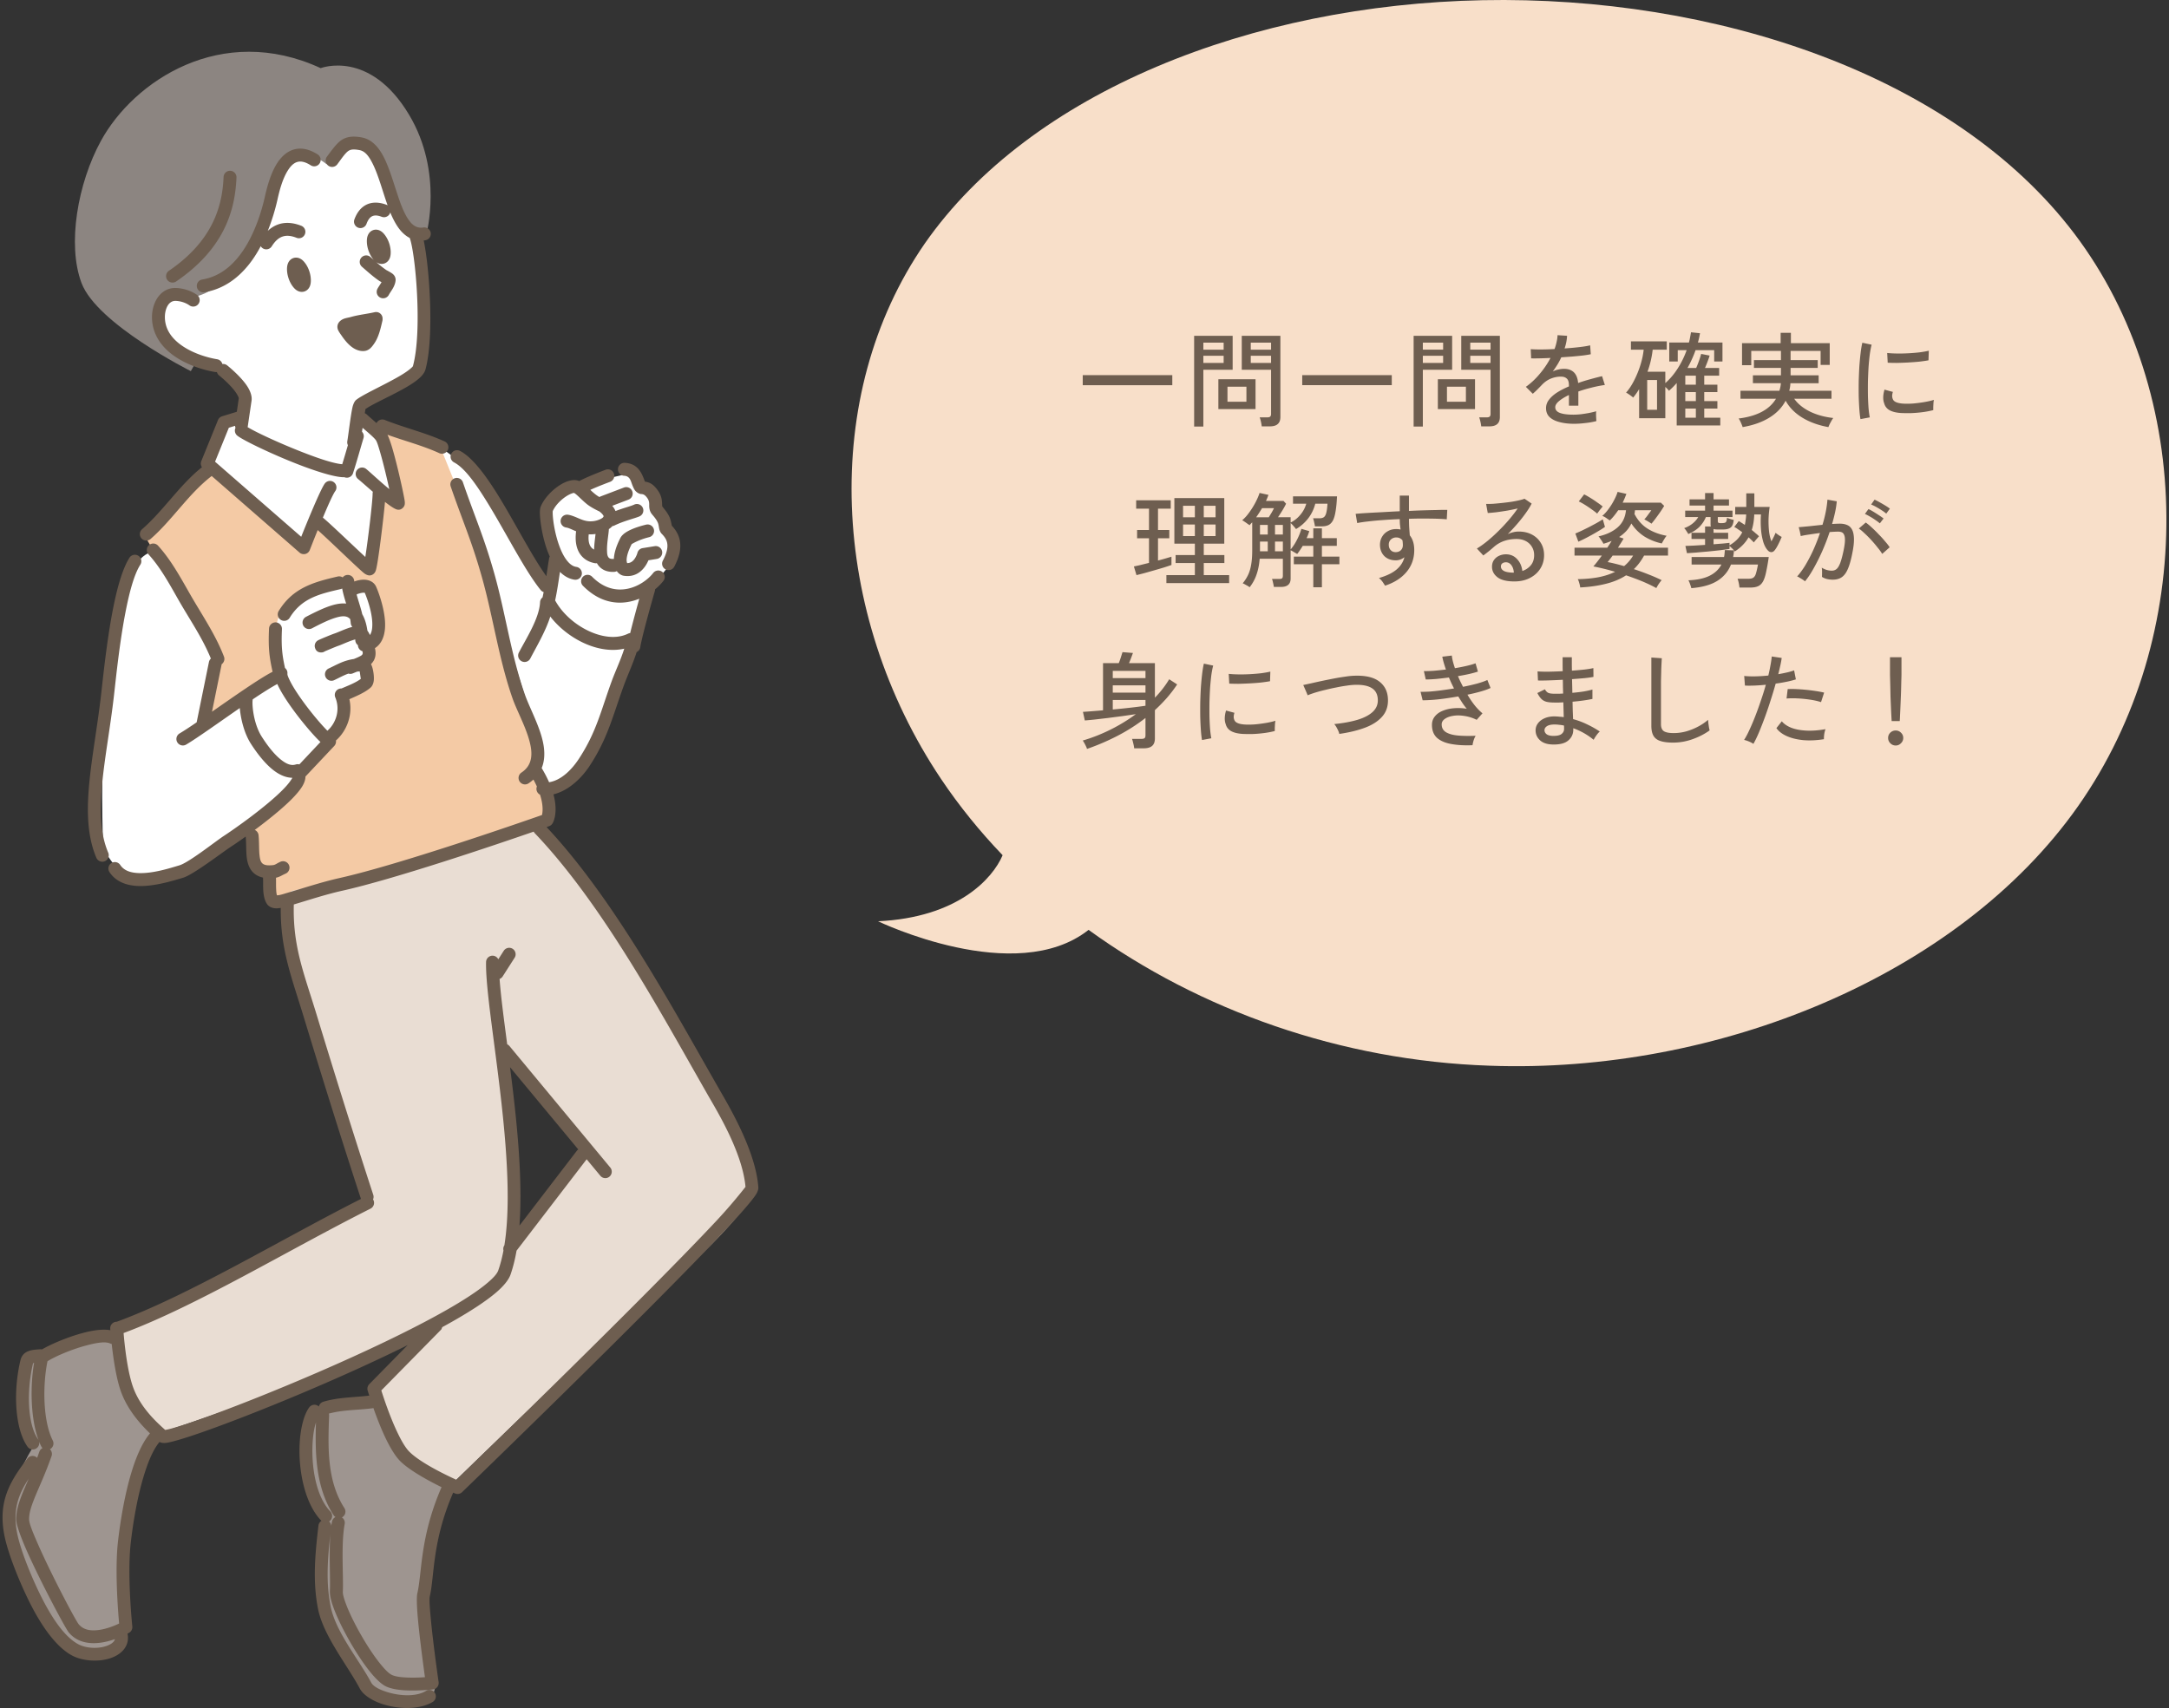
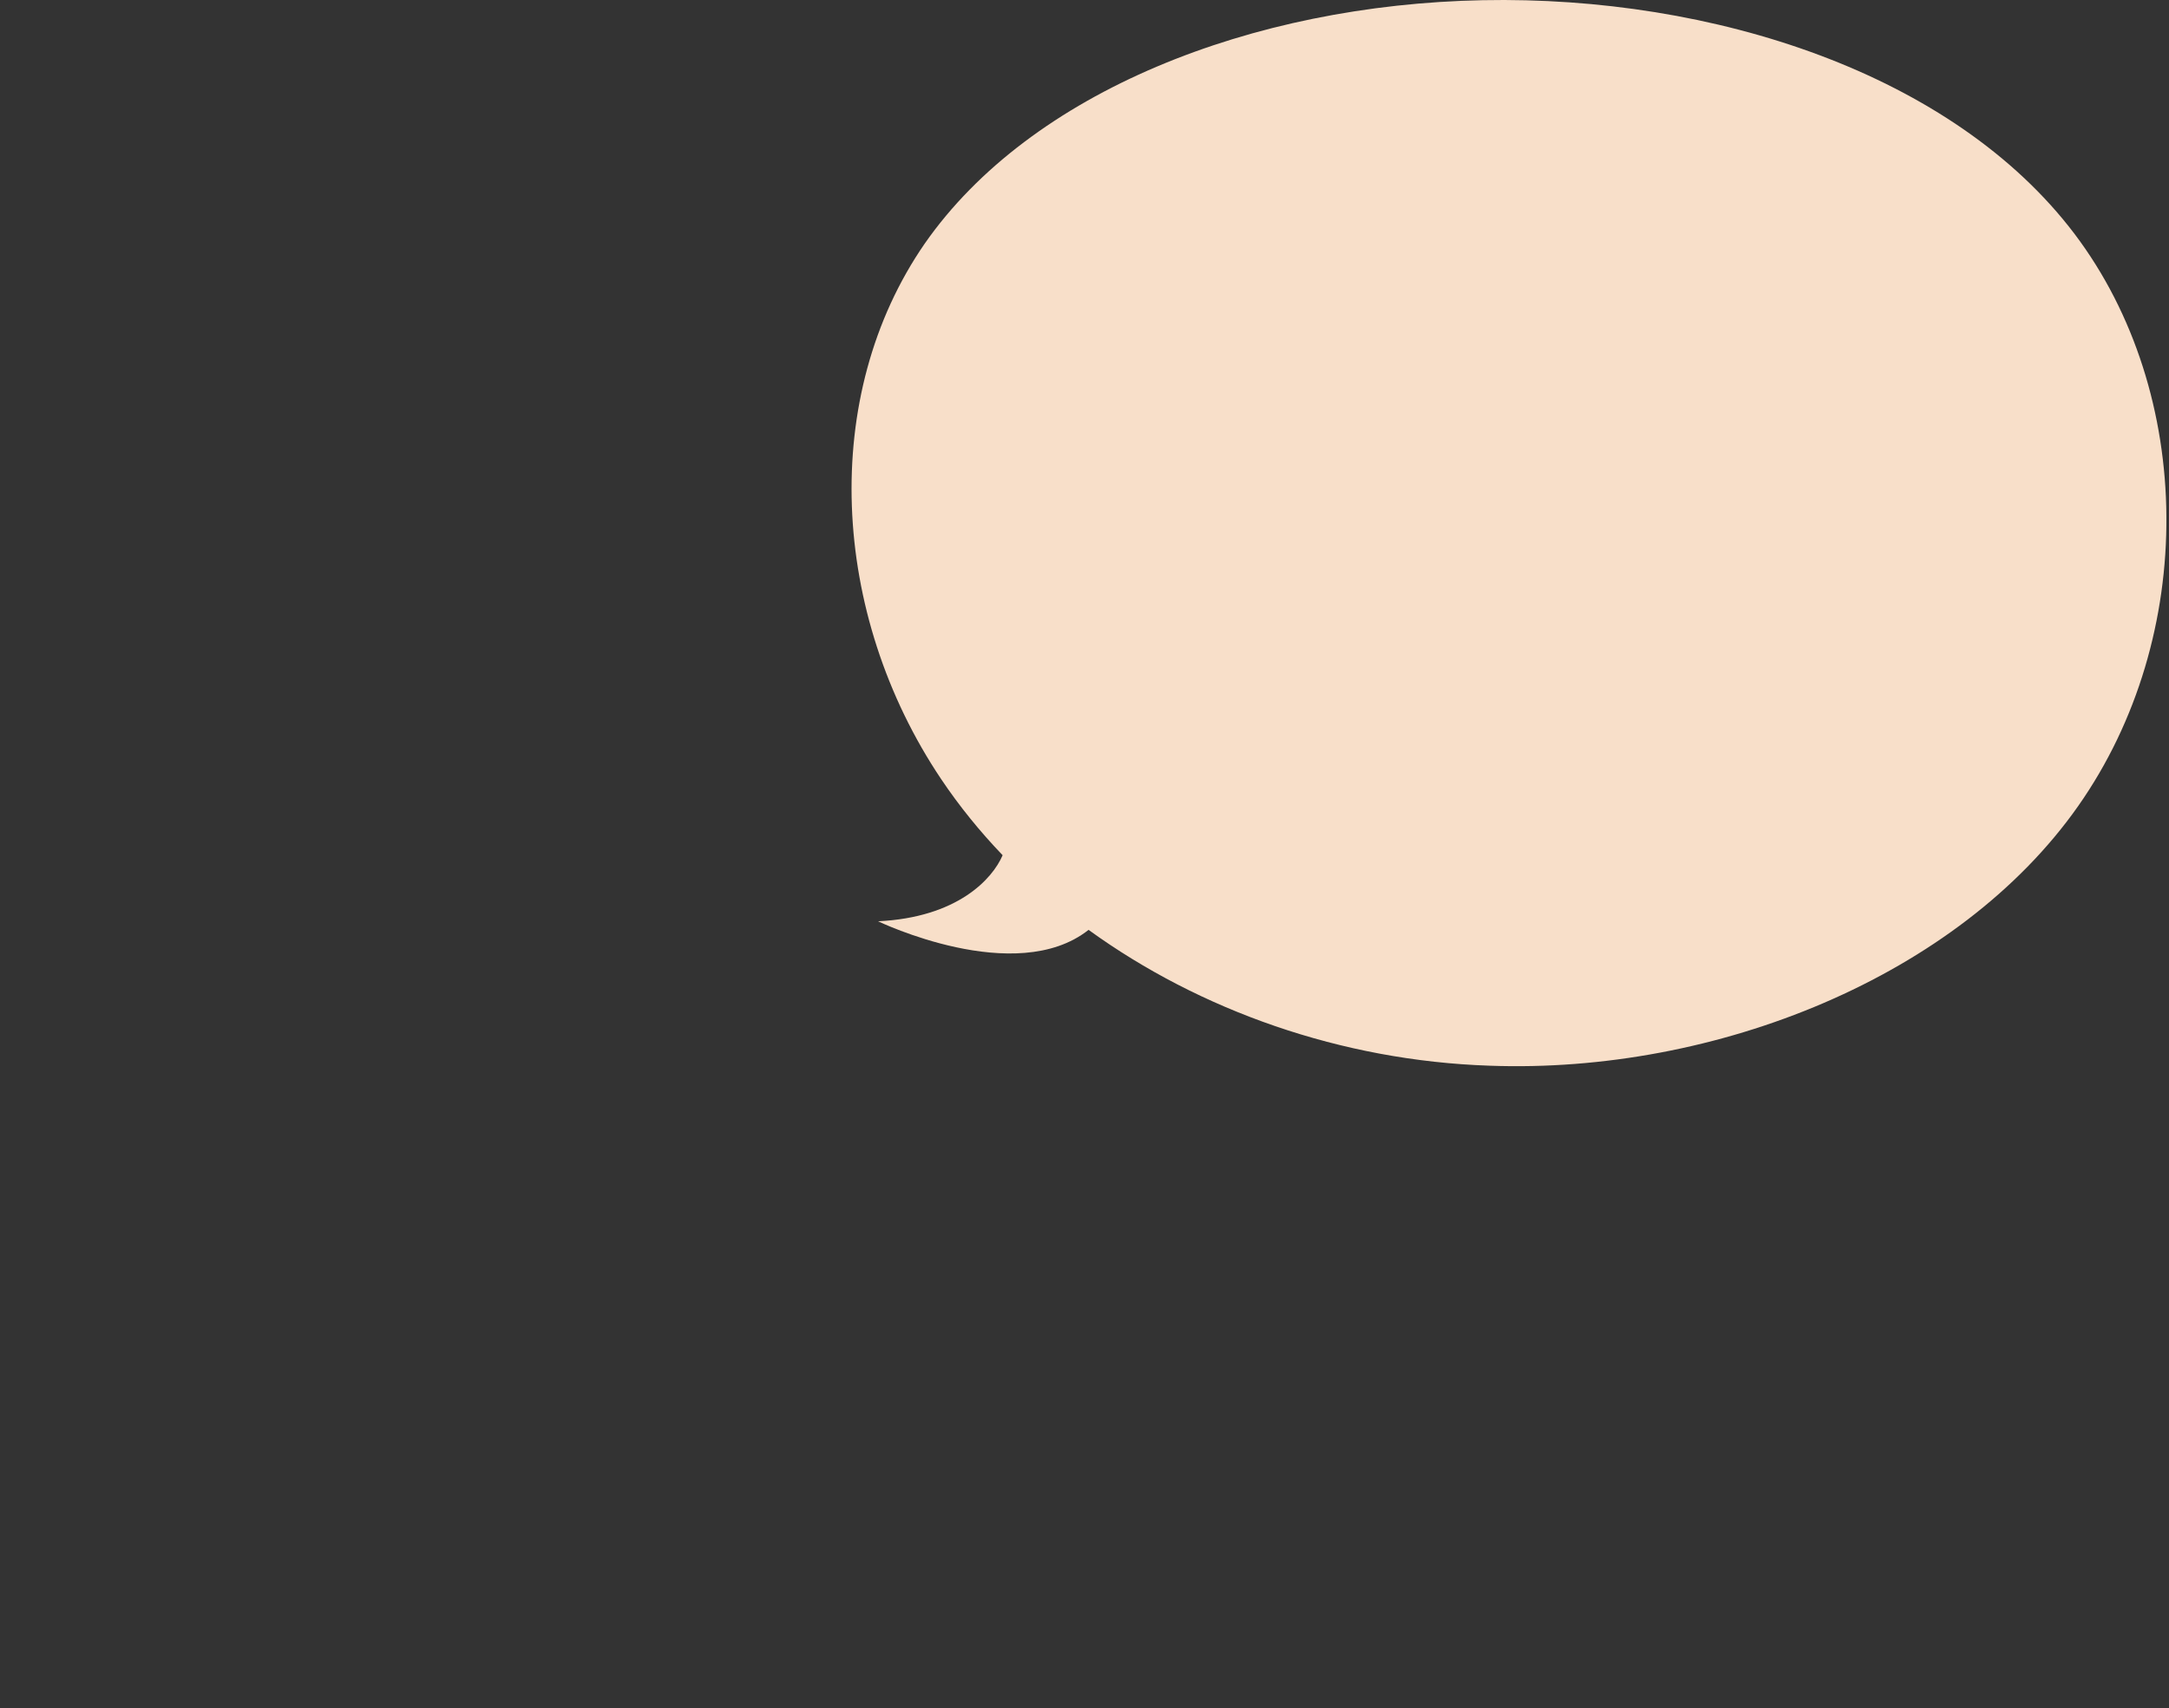
<svg xmlns="http://www.w3.org/2000/svg" width="419" height="330" fill="none">
  <rect width="100%" height="100%" fill="#333333" stroke="none" />
  <path fill="#F8DFC9" d="M286.416.036c44.593-.876 90.862 14.173 114.332 45.149 23.302 30.829 23.805 77.73.671 110.604-23.135 32.875-69.908 51.724-113.662 50.116-28.636-.956-55.978-10.675-77.47-26.246-14.103 11.144-40.608-1.631-40.666-1.659 15.324-.73 22.105-8.172 24.063-12.763-4.418-4.609-8.402-9.525-11.878-14.708-21.458-31.998-23.469-74.077-3.184-103.445C199.074 17.716 241.823.913 286.416.036Z" />
-   <path fill="#6E5E50" d="M209.16 74.42v-1.94h17.3v1.94h-17.3Zm34.58 7.96a8.5 8.5 0 0 0-.16-.92c-.08-.36-.16-.633-.24-.82h1.44c.28 0 .473-.047.58-.14.12-.107.18-.28.18-.52v-8.54h-5.66v-6.56h7.46v15.68c0 .613-.167 1.067-.5 1.36-.32.307-.847.46-1.58.46h-1.52Zm-13.06.04V64.88h7.44v6.56h-5.66v10.98h-1.78Zm4.68-3.38v-5.76h7.18v5.76h-7.18Zm1.76-1.42h3.66v-2.9h-3.66v2.9Zm-4.66-7.5h3.92v-1.38h-3.92v1.38Zm9.16 0h3.92v-1.38h-3.92v1.38Zm-9.16-2.56h3.92V66.2h-3.92v1.36Zm9.16 0h3.92V66.2h-3.92v1.36Zm9.94 6.86v-1.94h17.3v1.94h-17.3Zm34.58 7.96a8.5 8.5 0 0 0-.16-.92c-.08-.36-.16-.633-.24-.82h1.44c.28 0 .473-.047.58-.14.12-.107.18-.28.18-.52v-8.54h-5.66v-6.56h7.46v15.68c0 .613-.167 1.067-.5 1.36-.32.307-.847.46-1.58.46h-1.52Zm-13.06.04V64.88h7.44v6.56h-5.66v10.98h-1.78Zm4.68-3.38v-5.76h7.18v5.76h-7.18Zm1.76-1.42h3.66v-2.9h-3.66v2.9Zm-4.66-7.5h3.92v-1.38h-3.92v1.38Zm9.16 0h3.92v-1.38h-3.92v1.38Zm-9.16-2.56h3.92V66.2h-3.92v1.36Zm9.16 0h3.92V66.2h-3.92v1.36Zm20.04 14.32c-1.027 0-1.947-.107-2.76-.32-.813-.2-1.46-.52-1.94-.96-.467-.44-.7-1.02-.7-1.74 0-.6.193-1.147.58-1.64.387-.507.913-.973 1.58-1.4.68-.427 1.433-.813 2.26-1.16v-.22c0-.6-.127-1.02-.38-1.26-.24-.24-.553-.373-.94-.4-.68-.04-1.36.067-2.04.32-.68.253-1.3.673-1.86 1.26-.24.253-.527.547-.86.88a15.28 15.28 0 0 1-.9.84l-1.34-1.34c.947-.667 1.833-1.493 2.66-2.48.84-.987 1.54-2.02 2.1-3.1-.813.04-1.56.067-2.24.08-.667.013-1.167.013-1.5 0l-.08-1.78c.427.04 1.053.06 1.88.06.84 0 1.747-.027 2.72-.08.173-.467.307-.927.4-1.38.107-.453.167-.887.18-1.3l1.84.12c-.04.813-.2 1.627-.48 2.44a53.669 53.669 0 0 0 2.88-.26c.907-.107 1.593-.22 2.06-.34l.12 1.72c-.373.08-.867.16-1.48.24-.6.067-1.267.133-2 .2-.72.053-1.46.107-2.22.16-.2.453-.447.92-.74 1.4-.293.467-.593.913-.9 1.34.32-.173.673-.3 1.06-.38.4-.093.773-.14 1.12-.14.787 0 1.413.22 1.88.66.467.44.747 1.133.84 2.08.787-.28 1.58-.527 2.38-.74a57.02 57.02 0 0 1 2.24-.58l.54 1.7c-.92.133-1.813.313-2.68.54-.867.213-1.68.453-2.44.72v2.74h-1.82v-2.06c-.787.373-1.427.767-1.92 1.18-.48.4-.72.793-.72 1.18 0 .507.3.873.9 1.1.613.227 1.48.34 2.6.34.427 0 .9-.027 1.42-.08a31.59 31.59 0 0 0 1.56-.24 19.52 19.52 0 0 0 1.44-.34c-.027.12-.04.3-.04.54a17.3 17.3 0 0 0 .06 1.28v.08c-.667.173-1.387.3-2.16.38-.773.093-1.493.14-2.16.14Zm19.84.32V74c-.48.56-.98 1.06-1.5 1.5-.147-.213-.38-.46-.7-.74v6.04h-5.06v-5.62c-.173.293-.36.58-.56.86-.187.267-.387.527-.6.78-.08-.093-.207-.2-.38-.32a7.68 7.68 0 0 0-.54-.38 2.825 2.825 0 0 0-.44-.26c.587-.667 1.113-1.467 1.58-2.4.48-.947.88-1.933 1.2-2.96.32-1.04.527-2.02.62-2.94h-2.46v-1.6h6.92v1.6h-2.72a18.46 18.46 0 0 1-1 4.26h3.44v2.2c.907-.8 1.707-1.747 2.4-2.84a17.2 17.2 0 0 0 1.72-3.52h-1.72v2.18h-1.64v-3.66h3.8c.093-.333.167-.66.22-.98.067-.333.127-.667.18-1l1.74.18c-.053.307-.113.613-.18.92-.067.293-.14.587-.22.88h4.74v3.66h-1.6v-2.18h-3.6a18.9 18.9 0 0 1-.72 1.78 17.429 17.429 0 0 1-.84 1.66h1.68c.187-.427.373-.9.56-1.42.187-.533.32-.967.4-1.3l1.64.32c-.08.293-.213.68-.4 1.16-.173.467-.34.88-.5 1.24h2.74v1.48h-2.88v1.74h2.54v1.44h-2.54v1.74h2.54v1.44h-2.54v1.76h3.1v1.5h-8.42Zm-5.7-3.02h1.9v-5.76h-1.9v5.76Zm7.36 1.52h2.04v-1.76h-2.04v1.76Zm0-3.2h2.04v-1.74h-2.04v1.74Zm0-3.18h2.04v-1.74h-2.04v1.74Zm11.08 8.2a9.582 9.582 0 0 0-.5-1.2 2.4 2.4 0 0 0-.28-.46c3.547-.44 5.953-1.713 7.22-3.82h-6.86V75.5h7.52c.067-.227.127-.46.18-.7.053-.253.087-.507.1-.76h-5.4v-1.52h5.42v-1.44h-5.22v-1.5h5.22V67.8h-5.74v2.76h-1.78V66.3h7.46v-2h1.98v2h7.5v4.2h-1.76v-2.7h-5.8v1.78h5.24v1.5h-5.24v1.44h5.42v1.52h-5.46c-.013.48-.087.967-.22 1.46h8.16v1.54h-7.2c.68.973 1.68 1.793 3 2.46 1.333.653 2.847 1.073 4.54 1.26-.08.107-.187.273-.32.5-.133.24-.26.473-.38.7-.107.24-.187.427-.24.56-1.933-.347-3.62-.96-5.06-1.84-1.427-.88-2.493-1.967-3.2-3.26-.68 1.307-1.72 2.393-3.12 3.26-1.387.867-3.113 1.48-5.18 1.84Zm22.76-1.54c-.093-.52-.167-1.16-.22-1.92a65.557 65.557 0 0 1-.12-2.52 103.39 103.39 0 0 1 0-2.84c.027-.973.067-1.927.12-2.86.067-.933.147-1.793.24-2.58.093-.8.207-1.48.34-2.04l1.8.38c-.133.48-.253 1.1-.36 1.86a50.012 50.012 0 0 0-.24 2.48 89.43 89.43 0 0 0-.12 2.78 97.646 97.646 0 0 0 0 2.76c.027.88.067 1.68.12 2.4.067.72.147 1.307.24 1.76l-1.8.34Zm7.86-1.18c-.907-.053-1.64-.227-2.2-.52-.56-.307-.92-.76-1.08-1.36-.267-.693-.247-1.573.06-2.64l1.62.44c-.093.293-.14.567-.14.82.013.24.067.453.16.64.213.453.853.72 1.92.8.6.04 1.267.033 2-.02.733-.067 1.453-.16 2.16-.28.707-.12 1.313-.26 1.82-.42a6.745 6.745 0 0 0-.08.6l-.04.78v.6c-.667.173-1.373.307-2.12.4-.733.093-1.453.153-2.16.18-.693.013-1.333.007-1.92-.02Zm-2.6-9.72-.1-1.88c.493.053 1.093.087 1.8.1.707.013 1.447 0 2.22-.04.773-.04 1.513-.1 2.22-.18.707-.093 1.307-.2 1.8-.32l-.06 1.86c-.52.093-1.127.18-1.82.26-.693.067-1.413.12-2.16.16-.747.04-1.46.067-2.14.08-.68 0-1.267-.013-1.76-.04Zm-139.34 42.58v-1.54h5.5v-2.34h-3.72v-1.54h3.72v-2.2h-3.96v-8.8h9.64v8.8h-3.96v2.2h3.98v1.54h-3.98v2.34h4.9v1.54h-12.12Zm-5.78-1.54-.5-1.68c.36-.067.793-.16 1.3-.28.52-.133 1.06-.267 1.62-.4V104h-2.3v-1.6h2.3v-4.12h-2.48v-1.62h6.68v1.62h-2.46v4.12h2.18v1.6h-2.18v4.3c.52-.133 1.007-.267 1.46-.4.453-.133.833-.247 1.14-.34v1.6c-.373.133-.853.293-1.44.48-.573.173-1.187.353-1.84.54-.653.187-1.287.367-1.9.54-.613.16-1.14.293-1.58.4Zm9-7.54h2.28v-2.24h-2.28v2.24Zm4 0h2.28v-2.24h-2.28v2.24Zm-4-3.64h2.28v-2.22h-2.28v2.22Zm4 0h2.28v-2.22h-2.28v2.22Zm8.86 13.52a3.532 3.532 0 0 0-.38-.26 23.374 23.374 0 0 1-.54-.3 3.642 3.642 0 0 0-.42-.2 7.755 7.755 0 0 0 1.06-1.66c.267-.573.46-1.233.58-1.98.133-.76.2-1.66.2-2.7v-5.44l-.28.28-.24.28a3.94 3.94 0 0 0-.42-.3 7.78 7.78 0 0 0-.54-.38 2.837 2.837 0 0 0-.46-.28c.493-.413.96-.933 1.4-1.56a15.62 15.62 0 0 0 1.2-1.94c.347-.68.6-1.273.76-1.78l1.72.38c-.067.173-.14.36-.22.56-.08.2-.167.4-.26.6h3.38l.5.54c-.173.373-.407.8-.7 1.28s-.58.927-.86 1.34h2.44v1.02a5.64 5.64 0 0 0 1.86-1.48 5.67 5.67 0 0 0 1.16-2.16h-2.56V95.9h8.5c-.053 1.173-.147 2.14-.28 2.9-.12.76-.293 1.353-.52 1.78-.227.413-.52.707-.88.88-.347.16-.773.24-1.28.24h-1.3a7.086 7.086 0 0 0-.16-.8 4.954 4.954 0 0 0-.2-.76h1.22c.333 0 .6-.06.8-.18.213-.12.38-.38.5-.78.12-.413.207-1.033.26-1.86h-2.36a7.76 7.76 0 0 1-1.34 2.8 8.206 8.206 0 0 1-2.38 2.1 6.853 6.853 0 0 0-.48-.58 4.762 4.762 0 0 0-.56-.58v5.1c.467-.547.88-1.18 1.24-1.9a11.77 11.77 0 0 0 .84-2.08l1.52.44a8.72 8.72 0 0 1-.52 1.36h1.3v-1.9h1.66v1.9h2.88v1.48h-2.88v2.08h3.38v1.48h-3.38v4.44h-1.66v-4.44h-3.76v-1.48h3.76v-2.08h-2.04c-.173.293-.353.573-.54.84a8.022 8.022 0 0 1-.54.74c-.12-.08-.32-.2-.6-.36-.28-.173-.5-.293-.66-.36v5.46c0 1.08-.62 1.62-1.86 1.62h-1.38a7.912 7.912 0 0 0-.16-.82 4.25 4.25 0 0 0-.2-.72h1.4c.253 0 .433-.04.54-.12.107-.093.16-.26.16-.5v-3.28h-4.48c-.093 1.16-.3 2.187-.62 3.08a8.065 8.065 0 0 1-1.32 2.42Zm1.26-13.52h2.44c.173-.28.36-.587.56-.92.2-.347.347-.627.44-.84h-2.3c-.173.293-.36.593-.56.9-.187.293-.38.58-.58.86Zm3.64 6.58h1.52v-1.88h-1.52v1.88Zm0-3.24h1.52v-1.86h-1.52v1.86Zm-2.9 3.24h1.5v-1.88h-1.5v1.88Zm0-3.24h1.5v-1.86h-1.5v1.86Zm24.16 9.88c-.12-.2-.28-.447-.48-.74a3.67 3.67 0 0 0-.7-.74c1.48-.427 2.613-.973 3.4-1.64.787-.667 1.293-1.46 1.52-2.38-.507.4-1.06.6-1.66.6-.907 0-1.64-.267-2.2-.8-.547-.547-.833-1.247-.86-2.1-.013-.6.113-1.133.38-1.6.267-.48.64-.853 1.12-1.12.48-.28 1.027-.42 1.64-.42.147 0 .287.007.42.02.147.013.287.04.42.08-.04-.307-.08-.627-.12-.96-.027-.347-.04-.7-.04-1.06-1.093.04-2.16.1-3.2.18a49.744 49.744 0 0 0-2.84.26c-.867.093-1.593.2-2.18.32l-.3-1.78a56.84 56.84 0 0 1 2.12-.16c.893-.053 1.893-.107 3-.16 1.107-.067 2.24-.127 3.4-.18v-3.02h1.78v2.96c1.013-.053 1.987-.093 2.92-.12.947-.027 1.807-.047 2.58-.06a32.09 32.09 0 0 1 1.9-.02l-.1 1.82c-.813-.08-1.873-.127-3.18-.14a72.09 72.09 0 0 0-4.12.04c0 .52.013 1.06.04 1.62.04.547.08 1.073.12 1.58.573.72.86 1.667.86 2.84 0 1.64-.5 3.053-1.5 4.24-.987 1.173-2.367 2.053-4.14 2.64Zm2.1-6.48c.4-.013.72-.14.96-.38.253-.253.38-.573.38-.96 0-.147-.007-.3-.02-.46a6.843 6.843 0 0 0-.06-.5c-.32-.36-.713-.54-1.18-.54-.413 0-.767.133-1.06.4-.28.267-.413.613-.4 1.04 0 .413.127.753.38 1.02s.587.393 1 .38Zm22.88 5.66c-1.48 0-2.573-.273-3.28-.82-.693-.547-1.04-1.22-1.04-2.02 0-.507.127-.94.38-1.3.253-.36.587-.633 1-.82.413-.187.847-.28 1.3-.28.88 0 1.6.307 2.16.92.573.6.913 1.367 1.02 2.3a3.62 3.62 0 0 0 1.62-1.08c.44-.52.66-1.18.66-1.98 0-.613-.147-1.153-.44-1.62a2.937 2.937 0 0 0-1.18-1.1c-.507-.267-1.093-.4-1.76-.4-1.747 0-3.2.5-4.36 1.5-.24.213-.56.487-.96.82-.4.32-.773.607-1.12.86l-1.24-1.34c.627-.373 1.3-.853 2.02-1.44a28.492 28.492 0 0 0 2.14-1.94c.72-.707 1.4-1.433 2.04-2.18.64-.747 1.2-1.473 1.68-2.18-.56.133-1.2.267-1.92.4-.72.12-1.427.227-2.12.32-.68.08-1.26.133-1.74.16l-.32-1.76c.36.013.807.007 1.34-.02a59.21 59.21 0 0 0 3.5-.38 21.796 21.796 0 0 0 1.56-.3c.467-.107.807-.207 1.02-.3l1.38.94c-.307.6-.707 1.24-1.2 1.92-.48.667-1.013 1.34-1.6 2.02a36.488 36.488 0 0 1-1.82 1.96 5.36 5.36 0 0 1 1.02-.36c.373-.093.733-.14 1.08-.14.973 0 1.827.193 2.56.58.733.387 1.307.92 1.72 1.6.427.68.64 1.473.64 2.38 0 .973-.247 1.847-.74 2.62-.48.76-1.153 1.36-2.02 1.8-.853.44-1.847.66-2.98.66Zm-.34-1.7h.24c-.04-.587-.2-1.067-.48-1.44-.28-.373-.633-.56-1.06-.56-.28 0-.513.073-.7.22-.173.133-.26.333-.26.6 0 .333.173.607.52.82.347.213.927.333 1.74.36Zm27.76 2.98c-.8-.44-1.707-.873-2.72-1.3a53.93 53.93 0 0 0-3.12-1.16c-1.133.733-2.44 1.28-3.92 1.64-1.467.373-3.113.607-4.94.7a3.65 3.65 0 0 0-.1-.54 8.142 8.142 0 0 0-.18-.62 1.727 1.727 0 0 0-.2-.44c1.507-.027 2.853-.153 4.04-.38 1.2-.24 2.26-.587 3.18-1.04a38.526 38.526 0 0 0-2.2-.6 40.395 40.395 0 0 0-2-.44c.227-.253.48-.56.76-.92a30.2 30.2 0 0 0 .88-1.18h-5.28v-1.52h6.34c.147-.24.293-.467.44-.68.147-.227.28-.44.4-.64-.48.213-1.013.4-1.6.56a2.56 2.56 0 0 0-.24-.44c-.12-.187-.247-.373-.38-.56-.12-.2-.233-.34-.34-.42 1.533-.347 2.767-.927 3.7-1.74.947-.827 1.487-1.933 1.62-3.32h-1.5c-.253.373-.52.733-.8 1.08a7.873 7.873 0 0 1-.84.9 3.94 3.94 0 0 0-.42-.3 4.781 4.781 0 0 0-.54-.36 2.415 2.415 0 0 0-.48-.22c.44-.373.86-.84 1.26-1.4.413-.56.767-1.133 1.06-1.72.307-.587.52-1.093.64-1.52l1.7.38c-.093.253-.2.527-.32.82-.12.28-.253.573-.4.88h7.38l.64.62c-.187.32-.433.707-.74 1.16-.307.44-.62.873-.94 1.3-.307.413-.567.74-.78.98a2.813 2.813 0 0 0-.42-.28 4.33 4.33 0 0 0-.54-.32 2.562 2.562 0 0 0-.42-.22c.12-.133.267-.307.44-.52.173-.227.34-.453.5-.68.173-.227.313-.42.42-.58h-3.16l-.04.36c-.013.12-.033.24-.06.36.627 1.213 1.46 2.153 2.5 2.82 1.053.667 2.293 1.133 3.72 1.4-.093.093-.207.24-.34.44l-.36.6a9.015 9.015 0 0 0-.24.44 10.62 10.62 0 0 1-3.36-1.34 8.41 8.41 0 0 1-2.52-2.52 5.96 5.96 0 0 1-.98 1.46c-.4.427-.86.813-1.38 1.16l.86.3c-.16.28-.333.567-.52.86-.187.293-.373.593-.56.9h9.66v1.52h-4.62c-.573 1.04-1.233 1.913-1.98 2.62.947.307 1.887.647 2.82 1.02.933.36 1.787.733 2.56 1.12-.08.067-.193.2-.34.4-.147.2-.287.407-.42.62l-.28.5Zm-15.06-8.96-.58-1.58c.32-.133.713-.307 1.18-.52.467-.227.953-.467 1.46-.72.507-.267.993-.527 1.46-.78.467-.267.867-.507 1.2-.72l.42 1.46c-.333.24-.727.493-1.18.76a42.27 42.27 0 0 1-2.78 1.54c-.453.227-.847.413-1.18.56Zm3.64-5.42c-.267-.24-.62-.513-1.06-.82-.44-.32-.887-.62-1.34-.9-.453-.28-.84-.493-1.16-.64l1.04-1.36c.307.147.687.36 1.14.64.467.28.92.58 1.36.9.453.307.813.573 1.08.8-.08.093-.193.233-.34.42a8.096 8.096 0 0 0-.42.54 5.817 5.817 0 0 0-.3.42Zm5.2 10.14a7.691 7.691 0 0 0 1.74-2.04h-3.96c-.173.253-.347.487-.52.7-.16.213-.307.4-.44.56.44.08.927.187 1.46.32.547.133 1.12.287 1.72.46Zm12.98 4.26c-.04-.2-.12-.46-.24-.78a3.666 3.666 0 0 0-.32-.74c1.667-.067 3.02-.353 4.06-.86 1.053-.52 1.827-1.247 2.32-2.18h-5.76v-1.46h6.26c.053-.213.087-.427.1-.64.027-.227.047-.46.06-.7l1.76.06a4.6 4.6 0 0 0-.44-.46 4.64 4.64 0 0 0-.42-.38v.56c-.533.08-1.167.167-1.9.26-.733.08-1.493.16-2.28.24-.787.067-1.54.133-2.26.2-.707.053-1.3.093-1.78.12l-.3-1.4 1.52-.06c.707-.04 1.467-.087 2.28-.14v-1.14h-2.62v-1.2h2.62v-1.22h1.12c-.04-.12-.06-.267-.06-.44V99.9h-.9a5.852 5.852 0 0 1-1.26 1.9c-.533.533-1.247.993-2.14 1.38-.08-.147-.2-.34-.36-.58a2.74 2.74 0 0 0-.44-.56 5.425 5.425 0 0 0 1.62-.88c.48-.387.847-.807 1.1-1.26h-2.52v-1.24h3.84v-.98h-3v-1.2h3v-1.22h1.64v1.22H334v1.2h-2.98v.98h3.66v1.24h-2.84v.78c0 .147.04.253.12.32.08.053.227.08.44.08.333 0 .58-.02.74-.06.173-.04.287-.133.34-.28.067-.147.113-.38.14-.7.173.08.387.16.64.24.267.08.487.14.66.18-.08.747-.287 1.24-.62 1.48-.32.24-.8.36-1.44.36h-1.08c-.16 0-.3-.007-.42-.02a1.395 1.395 0 0 1-.34-.08v.74h2.82v1.2h-2.82v1.02c.64-.053 1.233-.1 1.78-.14.547-.053.98-.1 1.3-.14v.48c1.147-.667 1.967-1.507 2.46-2.52-.28-.213-.553-.407-.82-.58a4.335 4.335 0 0 0-.72-.44l.86-1.14c.187.093.373.207.56.34.2.12.407.253.62.4.067-.307.12-.627.16-.96.053-.333.087-.687.1-1.06h-2.12v-1.46h2.14v-2.62h1.56v2.62h2.96c-.12.773-.193 1.573-.22 2.4-.013.827.02 1.613.1 2.36.093.733.247 1.367.46 1.9.16-.307.313-.607.46-.9a8.05 8.05 0 0 0 .34-.76c.053.053.153.133.3.24.147.107.3.213.46.32.173.107.313.187.42.24-.173.427-.387.893-.64 1.4-.253.507-.487.893-.7 1.16-.187.24-.4.367-.64.38a.893.893 0 0 1-.62-.26c-.4-.387-.72-.96-.96-1.72a11.849 11.849 0 0 1-.44-2.54 18.973 18.973 0 0 1 0-2.76h-1.3c-.04 1.12-.2 2.12-.48 3 .267.213.52.427.76.64.253.2.467.393.64.58-.067.067-.167.18-.3.34-.133.147-.267.3-.4.46-.133.16-.233.287-.3.38a7.379 7.379 0 0 0-.46-.46c-.173-.173-.36-.347-.56-.52a7.09 7.09 0 0 1-1.1 1.46 7.988 7.988 0 0 1-1.56 1.26.299.299 0 0 0-.06-.08.815.815 0 0 0-.1-.12 11.55 11.55 0 0 1-.06.66c-.027.213-.06.42-.1.62h6.88a40.315 40.315 0 0 1-.52 2.96c-.16.76-.36 1.353-.6 1.78-.24.427-.553.727-.94.9-.387.173-.88.26-1.48.26h-2.12a6.225 6.225 0 0 0-.14-.9 6.03 6.03 0 0 0-.22-.8h2.14c.413 0 .727-.08.94-.24.213-.16.373-.433.48-.82.12-.4.247-.96.38-1.68h-5.22c-.52 1.32-1.393 2.367-2.62 3.14-1.227.773-2.907 1.247-5.04 1.42Zm21.96-1.32c-.08-.08-.22-.187-.42-.32-.2-.133-.407-.26-.62-.38-.2-.133-.36-.213-.48-.24.547-.6 1.087-1.34 1.62-2.22a29.882 29.882 0 0 0 1.52-2.92c.48-1.067.907-2.153 1.28-3.26-.72.093-1.42.193-2.1.3-.667.093-1.207.193-1.62.3a4.78 4.78 0 0 0-.1-.52 5.887 5.887 0 0 0-.16-.7c-.053-.24-.1-.407-.14-.5.467-.04 1.127-.1 1.98-.18.853-.093 1.727-.187 2.62-.28.267-.867.48-1.713.64-2.54.16-.827.267-1.6.32-2.32l1.8.32c-.053.653-.16 1.353-.32 2.1-.16.733-.353 1.493-.58 2.28.627-.04 1.14-.06 1.54-.06.52 0 .973.087 1.36.26.4.16.713.447.94.86.227.413.353.987.38 1.72.027.733-.073 1.66-.3 2.78-.24 1.267-.52 2.28-.84 3.04-.307.76-.7 1.313-1.18 1.66-.467.333-1.06.5-1.78.5-.373 0-.733-.04-1.08-.12a3.26 3.26 0 0 1-1-.42c.013-.24.02-.54.02-.9s-.02-.653-.06-.88c.627.387 1.273.58 1.94.58.36 0 .667-.107.92-.32.253-.213.487-.593.7-1.14.213-.56.427-1.347.64-2.36.173-.827.267-1.487.28-1.98.013-.493-.04-.867-.16-1.12-.107-.253-.26-.42-.46-.5-.2-.08-.433-.12-.7-.12-.213 0-.46.007-.74.02-.28.013-.58.033-.9.06a42.646 42.646 0 0 1-1.42 3.68 38.45 38.45 0 0 1-1.66 3.32c-.56 1.013-1.12 1.853-1.68 2.52Zm14.92-5.3a9.966 9.966 0 0 0-.9-1.24c-.373-.48-.78-.96-1.22-1.44-.44-.48-.873-.913-1.3-1.3-.413-.4-.78-.707-1.1-.92l1.34-1.16c.347.24.733.56 1.16.96.44.4.88.833 1.32 1.3a19.1 19.1 0 0 1 1.24 1.36c.387.44.687.827.9 1.16l-1.44 1.28Zm-.46-5.9a7.589 7.589 0 0 0-.88-.66c-.333-.24-.68-.46-1.04-.66-.36-.213-.68-.38-.96-.5l.68-.94c.253.107.567.273.94.5.373.227.74.46 1.1.7.373.24.667.447.88.62l-.72.94Zm1.24-1.88a6.88 6.88 0 0 0-.9-.66c-.347-.227-.7-.44-1.06-.64-.36-.2-.68-.353-.96-.46l.66-.94c.253.107.567.267.94.48.387.213.767.433 1.14.66.373.227.667.427.88.6l-.7.96Zm-154.4 45.46a2.217 2.217 0 0 0-.2-.52c-.093-.2-.2-.407-.32-.62a3.47 3.47 0 0 0-.3-.48 32.321 32.321 0 0 0 5.22-2.04 32.428 32.428 0 0 0 5.04-3.06c-.8.12-1.667.247-2.6.38l-2.78.36-2.56.3c-.773.08-1.413.14-1.92.18l-.36-1.66a81.04 81.04 0 0 0 1.7-.12c.68-.053 1.407-.113 2.18-.18v-9.12h3.04c.133-.307.267-.673.4-1.1l.32-1.02 2.02.16c-.107.293-.233.633-.38 1.02s-.273.7-.38.94h5v6.68a19.61 19.61 0 0 0 1.5-1.72c.467-.6.887-1.213 1.26-1.84l1.54 1c-.613.92-1.28 1.793-2 2.62a31.893 31.893 0 0 1-2.3 2.34v5.46c0 .653-.173 1.133-.52 1.44-.347.32-.893.48-1.64.48h-1.84a6.967 6.967 0 0 0-.18-.96c-.08-.36-.16-.647-.24-.86h1.82c.28 0 .48-.047.6-.14.12-.093.18-.273.18-.54v-3.36a35.245 35.245 0 0 1-5.5 3.5 45.123 45.123 0 0 1-5.8 2.48Zm4.98-7.62c1.213-.107 2.387-.227 3.52-.36a91.492 91.492 0 0 0 2.8-.36v-1.12h-6.32v1.84Zm0-3.26h6.32v-1.4h-6.32v1.4Zm0-2.8h6.32v-1.4h-6.32v1.4Zm17.24 11.96c-.093-.52-.167-1.16-.22-1.92a65.498 65.498 0 0 1-.12-2.52 103.39 103.39 0 0 1 0-2.84c.027-.973.067-1.927.12-2.86.067-.933.147-1.793.24-2.58.093-.8.207-1.48.34-2.04l1.8.38c-.133.48-.253 1.1-.36 1.86a50.012 50.012 0 0 0-.24 2.48 89.39 89.39 0 0 0-.12 2.78 97.645 97.645 0 0 0 0 2.76c.027.88.067 1.68.12 2.4.067.72.147 1.307.24 1.76l-1.8.34Zm7.86-1.18c-.907-.053-1.64-.227-2.2-.52-.56-.307-.92-.76-1.08-1.36-.267-.693-.247-1.573.06-2.64l1.62.44c-.093.293-.14.567-.14.82.013.24.067.453.16.64.213.453.853.72 1.92.8.6.04 1.267.033 2-.02.733-.067 1.453-.16 2.16-.28.707-.12 1.313-.26 1.82-.42a6.713 6.713 0 0 0-.08.6l-.04.78v.6c-.667.173-1.373.307-2.12.4-.733.093-1.453.153-2.16.18-.693.013-1.333.007-1.92-.02Zm-2.6-9.72-.1-1.88c.493.053 1.093.087 1.8.1.707.013 1.447 0 2.22-.04.773-.04 1.513-.1 2.22-.18.707-.093 1.307-.2 1.8-.32l-.06 1.86c-.52.093-1.127.18-1.82.26a50.57 50.57 0 0 1-2.16.16c-.747.04-1.46.067-2.14.08-.68 0-1.267-.013-1.76-.04Zm21.26 9.72c-.053-.267-.18-.593-.38-.98-.2-.4-.4-.707-.6-.92 1.72-.173 3.213-.447 4.48-.82 1.28-.387 2.267-.9 2.96-1.54.693-.653 1.02-1.447.98-2.38-.04-1.027-.433-1.767-1.18-2.22-.747-.467-1.853-.673-3.32-.62a13.44 13.44 0 0 0-1.54.16c-.613.08-1.267.193-1.96.34-.693.133-1.387.287-2.08.46-.693.16-1.347.333-1.96.52-.6.187-1.107.367-1.52.54 0-.027-.04-.133-.12-.32-.08-.2-.173-.42-.28-.66-.107-.253-.207-.48-.3-.68-.08-.2-.133-.307-.16-.32.413-.093.933-.207 1.56-.34.64-.147 1.333-.3 2.08-.46.76-.16 1.52-.313 2.28-.46a42.64 42.64 0 0 1 2.18-.36c.68-.107 1.267-.167 1.76-.18 2.147-.08 3.753.287 4.82 1.1 1.08.813 1.647 1.953 1.7 3.42.053 1.347-.32 2.473-1.12 3.38-.787.893-1.893 1.607-3.32 2.14-1.427.533-3.08.933-4.96 1.2Zm25.74 2.18c-1.52.067-2.873-.007-4.06-.22-1.173-.2-2.1-.593-2.78-1.18-.667-.6-1-1.44-1-2.52 0-.64.187-1.187.56-1.64.373-.467.873-.827 1.5-1.08.64-.267 1.36-.433 2.16-.5a10.56 10.56 0 0 1 2.5.1c-.293-.347-.573-.72-.84-1.12a98.948 98.948 0 0 1-.8-1.26c-.853.147-1.707.28-2.56.4s-1.653.207-2.4.26c-.747.053-1.387.08-1.92.08l-.4-1.64c.493.013 1.08 0 1.76-.04.693-.053 1.44-.133 2.24-.24a86.943 86.943 0 0 0 2.46-.36c-.173-.347-.347-.7-.52-1.06-.16-.36-.313-.713-.46-1.06-.827.107-1.633.2-2.42.28-.787.067-1.473.1-2.06.1l-.36-1.62c.56.013 1.213-.007 1.96-.06a82.102 82.102 0 0 0 2.3-.24c-.347-.987-.58-1.813-.7-2.48l1.84-.22c.027.32.093.693.2 1.12.107.413.24.853.4 1.32.8-.133 1.547-.28 2.24-.44.707-.16 1.287-.327 1.74-.5l.46 1.6c-.44.147-1 .3-1.68.46-.667.147-1.393.287-2.18.42.147.333.3.673.46 1.02l.52 1.04a41.59 41.59 0 0 0 2.78-.64c.84-.24 1.48-.467 1.92-.68l.62 1.54c-.453.227-1.08.453-1.88.68-.787.227-1.647.433-2.58.62.427.733.887 1.413 1.38 2.04.493.613 1 1.133 1.52 1.56l-1.12 1.26a7.83 7.83 0 0 0-2.44-.76c-.8-.12-1.527-.12-2.18 0-.64.107-1.16.307-1.56.6-.387.28-.58.627-.58 1.04 0 .68.293 1.193.88 1.54.587.333 1.373.54 2.36.62 1 .08 2.107.093 3.32.04-.147.24-.28.547-.4.92a6.009 6.009 0 0 0-.2.9Zm15.36-.14c-1.04-.04-1.833-.327-2.38-.86-.547-.533-.813-1.173-.8-1.92a2.25 2.25 0 0 1 .48-1.34c.32-.413.767-.74 1.34-.98.587-.24 1.273-.347 2.06-.32.267.013.527.033.78.06.267.013.527.04.78.08l-.08-2.86-.84.04h-.84c-.68 0-1.22-.053-1.62-.16-.4-.12-.727-.313-.98-.58-.253-.267-.5-.633-.74-1.1l1.46-.72c.2.36.427.593.68.7.253.107.667.16 1.24.16h.78l.82-.04-.04-1.32c0-.453-.007-.9-.02-1.34-.973.053-1.893.093-2.76.12a37.47 37.47 0 0 1-2.04.02l-.08-1.76c.453.04 1.12.06 2 .06a76.22 76.22 0 0 0 2.86-.1 49.62 49.62 0 0 1-.02-1.38v-1.32h1.78v1.26c0 .427.007.873.02 1.34a78.2 78.2 0 0 0 2.46-.22c.747-.093 1.307-.187 1.68-.28l.02 1.7c-.373.08-.933.16-1.68.24-.747.067-1.567.133-2.46.2.027.893.047 1.773.06 2.64.787-.067 1.52-.153 2.2-.26.693-.12 1.253-.247 1.68-.38v1.82c-.493.107-1.073.207-1.74.3-.653.093-1.353.173-2.1.24.013.64.027 1.247.04 1.82.027.56.047 1.073.06 1.54.947.253 1.853.593 2.72 1.02.88.413 1.693.873 2.44 1.38a2.97 2.97 0 0 0-.44.46c-.16.2-.313.413-.46.64-.133.213-.227.38-.28.5a13.19 13.19 0 0 0-3.94-2.24v.24c.013.853-.307 1.56-.96 2.12-.653.573-1.7.833-3.14.78Zm.06-1.66c.813.027 1.393-.087 1.74-.34.347-.267.52-.593.52-.98v-.28c0-.12-.007-.253-.02-.4a7.307 7.307 0 0 0-.92-.14 6.963 6.963 0 0 0-.9-.06c-.64 0-1.127.107-1.46.32-.32.213-.48.473-.48.78 0 .293.127.547.38.76.253.2.633.313 1.14.34Zm23.32 1.3c-.987 0-1.793-.1-2.42-.3-.613-.187-1.067-.52-1.36-1-.28-.48-.42-1.133-.42-1.96v-13.18l2.02.14c-.013.213-.033.587-.06 1.12-.027.533-.047 1.12-.06 1.76-.013.493-.027 1.04-.04 1.64v8.2c0 .653.18 1.107.54 1.36.373.253 1.007.38 1.9.38.84 0 1.667-.113 2.48-.34.813-.24 1.58-.553 2.3-.94a10.08 10.08 0 0 0 1.88-1.28c.013.173.033.4.06.68l.12.82c.053.253.093.433.12.54-.96.693-2.06 1.26-3.3 1.7-1.24.44-2.493.66-3.76.66Zm15.52.24a5.197 5.197 0 0 0-.88-.46 5.508 5.508 0 0 0-.92-.3c.333-.52.68-1.173 1.04-1.96.373-.8.747-1.68 1.12-2.64.373-.96.733-1.96 1.08-3 .36-1.04.68-2.06.96-3.06-.787.08-1.54.133-2.26.16-.72.027-1.313.027-1.78 0l-.14-1.86c.573.067 1.267.093 2.08.08a29.401 29.401 0 0 0 2.58-.16c.173-.72.313-1.393.42-2.02.12-.627.2-1.18.24-1.66l1.92.28c-.053.427-.14.907-.26 1.44-.12.533-.253 1.1-.4 1.7a32.29 32.29 0 0 0 1.7-.34c.533-.12.987-.253 1.36-.4l.34 1.74c-.427.147-.987.293-1.68.44a30.57 30.57 0 0 1-2.22.38 78.744 78.744 0 0 1-.98 3.24 72.458 72.458 0 0 1-2.24 6.16c-.373.88-.733 1.627-1.08 2.24Zm13.62-.9c-1.44.227-2.773.287-4 .18-1.227-.12-2.287-.38-3.18-.78-.893-.4-1.56-.913-2-1.54l1.04-1.32c.427.52 1.047.94 1.86 1.26.813.307 1.78.487 2.9.54 1.12.053 2.347-.04 3.68-.28a5.588 5.588 0 0 0-.3 1.94Zm-.56-7.16c-.6-.2-1.307-.36-2.12-.48-.8-.12-1.607-.2-2.42-.24a15.76 15.76 0 0 0-2.12.02l.22-1.82a16.136 16.136 0 0 1 1.62 0 35.74 35.74 0 0 1 3.84.38c.613.093 1.14.193 1.58.3l-.6 1.84Zm13.64 3.66-.06-1.1c-.027-.493-.053-1.053-.08-1.68-.027-.627-.053-1.273-.08-1.94-.013-.667-.027-1.3-.04-1.9-.013-.6-.027-1.113-.04-1.54-.013-.427-.02-.713-.02-.86v-3.32h2.22v3.32c0 .147-.007.433-.02.86-.013.427-.027.94-.04 1.54-.013.6-.033 1.233-.06 1.9-.027.667-.053 1.313-.08 1.94-.027.627-.053 1.187-.08 1.68-.013.493-.033.86-.06 1.1h-1.56Zm.78 4.72c-.4 0-.747-.147-1.04-.44-.28-.28-.42-.62-.42-1.02s.14-.74.42-1.02c.293-.28.64-.42 1.04-.42s.74.14 1.02.42c.293.28.44.62.44 1.02s-.147.74-.44 1.02c-.28.293-.62.44-1.02.44Z" />
  <g fill-rule="evenodd" clip-path="url(#a)" clip-rule="evenodd">
    <path fill="#F4CAA5" d="M40.322 90.744 27.885 103.43l13.913 23.45-2.06 12.088 14.456-8.988s-1.452-11.657 1.59-13.438c3.04-1.781 11.645-4.195 11.645-4.195l.638 2.929s1.282-2.988 2.77-1.591c1.488 1.396 1.234 10.804 1.234 10.804l-1.547 4.467-.402 3.935-4.86 2.178s3.088 2.994-.23 6.059l-8.522 7.864 1.511 2.905-10.151 8.55s-.85 5.597 1.99 7.083c2.84 1.479 2.787 6.769 2.787 6.769l52.637-15.811s.928-6.212-1.547-10.195c0 0 .65-3.887-1.394-8.662-2.043-4.775-8.161-27.077-8.161-27.077l-8.345-25.597-12.94-4.45 4.194 14.787-3.697-2.088-1.807 14.561-10.335-9.87-2.002 5.066-18.952-14.207.024-.012Z" />
    <path fill="#8C8581" d="M62.805 32.568s-3.968-6.438-7.618-.734c-3.65 5.698-6.307 23.307-16.672 26.04 0 0-4.96-2.561-6.212.71-1.252 3.267-.845 7.468 5.905 10.764l-1.346 2.361s-18.09-9.065-21.107-17.012c-2.823-7.443-.732-19.307 3.744-27.484 6.32-11.55 23.256-22.905 42.45-14.047 0 0 9.479-3.699 17.08 9.011 6.66 11.142 3.324 23.1 3.324 23.1s-6.2-1.514-6.85-7.088c-.644-5.574-7.247-15.633-12.698-5.621Z" />
    <path fill="#E9DDD3" d="M56.22 172.157s-1.784 10.674 1.075 17.911c2.858 7.236 13.967 42.596 13.967 42.596l-48.173 23.882s-2.12 16.082 8.398 20.118c0 0 40.194-13.237 51.066-20.065l-10.612 11.686s5.563 18.964 15.774 18.047c0 0 33.083-32.236 37.412-35.183 4.323-2.946 22.093-18.402 20.765-23.289-1.329-4.888-28.909-59.384-41.411-68.348 0 0-42.745 11.586-48.25 12.645h-.011Zm41.15 32.259 1.879 35.568 14.486-17.633-16.364-17.935Z" />
    <path fill="#9E9590" d="M22.87 257.7s-15.502 1.816-15.791 5.473l-2.091-.349s-3.98 8.621 1.27 16.97c0 0-5.233 8.325-4.524 13.917.715 5.597 6.91 24.236 13.288 25.55 0 0 9.839.929 8.994-4.012 0 0-.449-21.976 1.08-25.739l5.174-12.722s-9.715-9.828-7.411-19.082l.011-.006Zm50.193 12.84-10.743 1.301s-4.482-.473-3.342 8.474c1.145 8.94 4.47 15.064 4.47 15.064s-4.813 16.278 5.18 27.799l2.887 3.597s9.951 3.935 11.989.805c2.037-3.13-1.465-11.964-1.465-11.964l.272-10.272 4.4-18.278-9.154-6.083-4.494-10.449v.006Z" />
-     <path fill="#fff" d="M80.67 71.768s3.224-11.041-.107-26.212c0 0-5.374-2.45-5.71-7.781-.337-5.332-4.636-15.438-11.782-6.048 0 0-3.644-3.236-6.36-.858-2.711 2.38-3.52 7.497-6.485 12.93-2.965 5.431-7.057 12.875-13.341 13.656 0 0-8.02-1.16-6.047 5.248 1.966 6.408 11.084 7.87 11.084 7.87l5.268 5.668-.65 7s19.814 7.953 20.086 7.781c.272-.171 2.085-7.165 2.085-7.165l.661-5.586 11.286-6.503h.012ZM53.952 129.666s-1.943-8.964.555-11.461 12.078-7.077 13.288-5.449l.29 1.55s2.893-2.438 3.419-.669c.526 1.769 1.642 9.237.307 11.024l-1.187 4.094.467 3.261-4.967 2.798s.809 6.905-2.345 8.071l-9.827-13.224v.005ZM111.591 111.045s-5.598-2.088-5.362-7.591c.236-5.509.077-8.408 6.083-9.822 6.006-1.415 8.581-2.018 8.581-2.018s5.333 2.313 5.894 6.088c.567 3.782 4.801 7.793 3.248 10.385-1.553 2.592-5.032 5.982-5.729 6.302-.697.319-10.908 1.763-12.721-3.344h.006Z" />
-     <path fill="#fff" d="m68.929 83.815-2.268 6.823-19.117-6.066-.791-3.236-4.234.763-2.622 7.408 18.738 16.497 2.829-5.035 9.797 9.272 2.227-14.314 3.638 1.343-2.882-13.538-5.02-2.982-.295 3.065ZM54.023 131.039l9.46 12.414-5.651 6.858s-8.953 9.438-12.455 11.124c-3.502 1.686-17.818 17.804-25.46 2.254 0 0-.637-17.437.514-24.36 1.146-6.923 1.418-30.118 8.599-32.597l13.004 20.153-2.197 12.142 14.18-7.994.006.006ZM85.164 86.65s5.132 12.413 6.372 16.384c1.246 3.97 12.101 38.644 12.101 38.644l-.567 6.231 2.717 5.165s5.297-1.893 7.276-5.544c1.978-3.657 11.551-33.638 11.551-33.638s-10.902.999-11.752-1.805c-.845-2.811-5.144-1.698-5.197-3.633l-1.317 6.97-11.422-19.852s-7.051-7.84-9.774-8.917l.012-.006Z" />
    <path fill="#6E5E50" d="M105.018 114.406c-.065.344-.136.687-.207 1.012-.277.219-.466.55-.484.935-.142 3.124-2.705 7.047-4.093 9.728a1.247 1.247 0 0 0 .532 1.68c.608.32 1.364.077 1.677-.532 1.158-2.231 2.971-5.267 3.857-8.107 2.013 2.592 4.966 4.704 8.037 5.74 2.12.716 4.288.917 6.254.467-.62 2.024-1.765 4.468-2.397 6.201-2.132 5.829-2.971 9.911-6.39 15.112-1.276 1.941-3.307 4.107-5.735 4.492a24.584 24.584 0 0 0-1.429-2.734c.508-1.231.602-2.598.419-4.036-.448-3.473-2.693-7.39-3.685-10.236-2.645-7.544-3.714-15.621-5.882-23.307-2.02-7.148-3.673-10.681-6.07-17.64a1.246 1.246 0 1 0-2.357.812c2.38 6.905 4.022 10.414 6.024 17.508 2.185 7.734 3.266 15.864 5.929 23.455.803 2.29 2.468 5.29 3.248 8.166.644 2.367.691 4.668-1.535 6.148a1.243 1.243 0 0 0-.349 1.727 1.24 1.24 0 0 0 1.725.35c.348-.231.655-.474.939-.728.254.473.478.917.667 1.343a1.245 1.245 0 0 0-.083.367c-.035.52.254.994.691 1.213.662 2.059.52 3.349.378 3.929-3.886 1.361-27.556 9.597-39.113 12.177-3.467.775-6.898 1.929-10.3 2.923-.236.065-.785.26-1.346.367a3.272 3.272 0 0 1-.431.047c-.124-.343-.142-.787-.166-1.231-.035-.775 0-1.562-.03-2.165.721-.148 1.164-.497 1.855-.793a1.258 1.258 0 0 0 .662-1.639 1.254 1.254 0 0 0-1.636-.663c-.307.13-.561.278-.815.42-.19.107-.372.207-.644.237-.986.101-1.63.03-2.031-.32-.378-.331-.473-.852-.55-1.437-.153-1.207-.065-2.657-.206-4.024a1.252 1.252 0 0 0-.733-1.018c2.445-1.816 5.168-3.988 7.064-5.881.933-.935 1.67-1.811 2.12-2.556.413-.693.602-1.32.602-1.829v-.047l5.57-5.911c.277-.296.383-.693.324-1.059.012-.006.018-.018.03-.024 1.89-1.657 3.307-4.722 2.563-7.953 1.417-.621 3.041-1.301 4.11-2.248.26-.225.537-.692.608-1.361.077-.757-.07-1.935-.348-2.728a5.375 5.375 0 0 0-.19-.444c.231-.224.42-.473.562-.739.307-.58.437-1.332.2-2.343 1.223-.787 1.802-2.148 1.938-3.781.23-2.746-.951-6.337-1.683-8.036-.432-.994-1.406-1.438-2.534-1.408-.596.018-1.222.172-1.724.349v-.095a1.247 1.247 0 0 0-2.227-.698 1.263 1.263 0 0 0-.963-.171c-4.706 1.088-8.675 2.213-11.397 6.662a1.246 1.246 0 0 0 .413 1.716 1.24 1.24 0 0 0 1.713-.414c2.326-3.805 5.81-4.603 9.833-5.532.106-.024.206-.065.3-.113.178.982.473 1.947.768 2.911-.626-.065-1.305-.011-2.037.154-1.636.367-3.59 1.302-5.717 2.408a1.26 1.26 0 0 0-.531 1.687 1.253 1.253 0 0 0 1.683.532c1.606-.84 3.1-1.585 4.411-2 .998-.313 1.855-.479 2.528-.136.165.089.313.207.443.361.047.261.083.527.106.787.024.272.142.521.313.71a.11.11 0 0 0-.047.012c-1.222.308-2.734 1.059-3.449 1.284-.455.148-2.787 1.107-3.112 1.29a1.23 1.23 0 0 0-.614 1.426c.082.302.319.941 1.228.929.26 0 .496-.089.691-.225.36-.154 2.215-.935 2.557-1.047.597-.19 1.772-.764 2.847-1.113.16-.053.313-.094.46-.136 0 .048 0 .101.006.154.018.397.213.746.514.959a1.24 1.24 0 0 0 .88 1.171v.024c.047.225.07.402 0 .544-.124.243-.402.361-.726.521-.278.136-.597.272-.94.408a9.895 9.895 0 0 0-1.6.373c-1.116.355-2.22.976-3.283 1.468a1.248 1.248 0 0 0 1.045 2.266c.904-.42 1.837-.953 2.787-1.284.266.083.567.077.845-.042.295-.124.573-.236.844-.343.166-.018.325-.029.485-.041l.212 1.443c-1.033.787-2.51 1.326-3.726 1.858a1.247 1.247 0 0 0-1.199 1.728c1.057 2.55-.006 5.101-1.488 6.402l-.036.036-.065-.065c-1.334-1.343-3.401-3.817-5.073-6.195-.933-1.326-1.742-2.616-2.22-3.651-.219-.473-.39-.852-.366-1.124a1.234 1.234 0 0 0-.467-1.089c-.55-2.509-.744-4.166-.59-7.503a1.254 1.254 0 0 0-1.188-1.308 1.253 1.253 0 0 0-1.305 1.19c-.177 3.716.053 5.509.685 8.349-2.598 1.337-7.488 4.787-11.705 7.721l1.855-9.112s.012-.047.012-.071c.454-.319.655-.929.443-1.473-1.701-4.397-4.288-8.095-6.591-12.13-1.831-3.207-3.662-6.58-6.166-9.325a1.247 1.247 0 0 0-1.837 1.686c2.38 2.609 4.1 5.828 5.841 8.876 2.15 3.769 4.571 7.224 6.225 11.277a1.278 1.278 0 0 0-.372.663l-2.374 11.657c-1.323.905-2.469 1.657-3.296 2.148a1.248 1.248 0 1 0 1.264 2.153c2.126-1.248 6.367-4.301 10.365-7.059.17 1.953.791 4.793 2.15 6.906 1.647 2.556 3.43 4.615 5.179 5.674.944.574 1.89.882 2.817.894-.071.183-.219.384-.39.627-.378.544-.922 1.154-1.565 1.799-3.242 3.242-8.995 7.313-11.31 8.828-1.594 1.047-6.703 5.106-8.533 5.656-1.95.586-5.097 1.586-7.82 1.503-1.482-.047-2.846-.402-3.626-1.574a1.246 1.246 0 0 0-1.73-.343 1.25 1.25 0 0 0-.342 1.734c1.228 1.846 3.283 2.609 5.616 2.68 3 .095 6.467-.958 8.616-1.603 1.955-.586 7.477-4.84 9.184-5.959a86.9 86.9 0 0 0 2.893-1.994c.136 1.391.054 2.858.213 4.089.16 1.249.573 2.29 1.382 2.994.437.385 1.004.686 1.754.846v.048c.047.745-.018 1.834.077 2.822.088.882.307 1.686.703 2.254.33.48.95.805 1.765.817.272 0 .573-.03.88-.083-.077 8.018 2.055 13.254 4.477 21.195 3.56 11.698 7.205 23.39 11.008 35.011 0 .006 0 .018.006.024-15.65 7.923-33.296 18.662-47.18 23.733h-.09a1.246 1.246 0 0 0-1.163 1.326s.006.106.024.301c-.933-.165-2.12-.118-3.431.113-3.402.603-7.713 2.39-9.768 3.597-.1-.017-.201-.029-.307-.023-.91.047-1.642.118-2.191.313-.88.308-1.447.852-1.683 1.864-1.441 6.118-1.034 13.278 1.393 16.662a1.245 1.245 0 0 0 2.227-.994c.124.314.26.616.407.906.065.13.154.248.254.343a1.24 1.24 0 0 0-.62.704c-.142.402-.283.799-.425 1.178-.036-.036-.077-.071-.118-.107a1.248 1.248 0 0 0-1.748.225c-3.355 4.355-5.687 8.236-4.5 14.639.744 4.023 3.454 10.414 5.415 14.141 2.345 4.462 4.92 7.728 7.548 9.213 2.02 1.142 5.043 1.361 7.323.675 1.576-.474 2.793-1.379 3.319-2.562.295-.657.401-1.414.224-2.261.2-.106.307-.165.307-.165.425-.249.667-.722.62-1.213 0 0-1.027-9.752-.307-16.124.425-3.763 1.282-9.095 2.687-13.503.786-2.473 1.719-4.657 2.876-6.023.254.13.626.236 1.152.189 1.01-.101 3.502-.823 6.957-2.03 9.455-3.301 26.457-10.23 39.828-16.875l-7.424 7.55a1.25 1.25 0 0 0-.307 1.231s.106.367.307.976c-3.018.367-5.97.308-8.882 1.189a1.255 1.255 0 0 0-.856.918l-.107-.089a1.243 1.243 0 0 0-1.742.248c-1.092 1.45-1.825 4.45-1.89 7.882-.094 4.994 1.187 10.875 4.164 13.97.023.03.053.053.083.077a1.25 1.25 0 0 0-.585.917c-.685 5.793-1.122 10.893-.071 16.154 1.04 5.165 5.71 10.899 8.05 15.319.655 1.242 2.42 2.42 4.647 3.1 3.107.947 7.058.971 9.461-.508a1.25 1.25 0 0 0 .408-1.716 1.244 1.244 0 0 0-1.713-.409c-1.89 1.16-4.996.994-7.435.249-1.47-.45-2.74-1.059-3.172-1.882-2.244-4.236-6.815-9.692-7.813-14.644-.921-4.586-.614-9.048-.059-14.006-.29 3.828.024 8.544-.094 10.964-.03.586.112 1.432.43 2.438.627 1.994 1.95 4.775 3.491 7.45 1.317 2.284 2.793 4.497 4.128 6.088.998 1.19 1.943 2.047 2.699 2.432.815.42 2.026.669 3.325.769 2.71.213 5.84-.142 5.84-.142a1.252 1.252 0 0 0 1.093-1.42s-1.057-7.284-1.524-12.366c-.183-2-.313-3.628-.177-4.196.921-3.988.425-10.627 4.512-20.041.23.101.36.16.36.16.461.201.998.101 1.359-.248 0 0 36.544-35.325 51.06-50.863 2.983-3.196 5.05-5.586 5.74-6.698.373-.604.449-1.077.432-1.326-.508-7.094-5.688-15.71-7.607-19.059-9.236-16.147-20.369-36.774-33.302-50.555.325-.112.496-.178.496-.178.278-.1.514-.295.662-.55 0 0 1.181-1.834.171-5.597 2.911-.699 5.427-3.125 6.974-5.48 3.538-5.378 4.447-9.591 6.65-15.626.65-1.781 1.795-4.284 2.445-6.379.366-.172.638-.515.703-.941.348-2.296 2.811-10.846 2.811-10.846.035-.112.047-.231.047-.343a10.257 10.257 0 0 0 1.595-1.609 1.247 1.247 0 1 0-1.967-1.533c-1.854 2.391-7.14 5.408-11.788.71a1.24 1.24 0 0 0-1.759-.006 1.245 1.245 0 0 0-.006 1.763c3.714 3.758 7.742 3.764 10.878 2.492-.52 1.863-1.258 4.579-1.76 6.638a1.211 1.211 0 0 0-.419.119c-1.837.887-4.04.769-6.178.047-3.218-1.089-6.307-3.556-7.901-6.479.366-1.68.655-3.651.933-5.509.815.811 1.754 1.355 2.811 1.509a1.254 1.254 0 0 0 1.411-1.059 1.255 1.255 0 0 0-1.057-1.414c-.655-.095-1.193-.497-1.665-1.048-.597-.692-1.075-1.603-1.465-2.585-1.11-2.781-1.512-6.124-1.429-7.148.549-1.213 1.701-2.308 2.776-2.965.342-.207.673-.366.974-.467.142-.047.266-.089.366-.077.03.018.118.065.177.107.189.13.384.307.597.502.525.486 1.11 1.072 1.724 1.563.868.698 2.292 1.355 2.386 1.396.331.249.567.48.715.704.071.107.13.184.1.272-.082.237-.354.385-.649.527a4.35 4.35 0 0 1-1.654.408c-1.057.059-1.902-.307-2.634-.621-.703-.302-1.341-.562-1.937-.65a1.254 1.254 0 0 0-1.411 1.058 1.254 1.254 0 0 0 1.057 1.414c.543.077 1.116.403 1.795.675.041.018.089.035.13.053-.26 2.012.1 3.509.862 4.527.632.846 1.547 1.408 2.734 1.633.142.029.29.029.426.006.177.325.401.609.673.852.59.526 1.417.87 2.622.828.195-.006.384-.059.543-.148.431.604.992.846 1.37.9 1.991.301 3.284-.687 4.069-1.781.302-.42.52-.852.674-1.213l1.612-.261a1.249 1.249 0 0 0-.396-2.467l-2.338.379a1.237 1.237 0 0 0-1.01.934s-.154.604-.561 1.166c-.29.402-.738.805-1.424.793a1.982 1.982 0 0 1-.1-.609c.018-.716.289-1.705.98-3.054.136-.088 1.412-.875 3.367-1.343a1.247 1.247 0 0 0-.579-2.426c-2.203.533-3.473 1.166-4.128 1.645-.461.343-.709.669-.833.911-.886 1.716-1.222 3.054-1.27 4.071h-.065c-.389.012-.679-.029-.868-.195-.354-.314-.372-.864-.389-1.45-.036-1.408.301-3.035.36-4.124.26-.171.49-.367.685-.574.13-.018.266-.053.39-.118 1.836-.905 4.157-1.432 4.89-1.787a1.245 1.245 0 0 0 .566-1.669 1.241 1.241 0 0 0-1.665-.568c-.567.278-2.079.651-3.585 1.231a3.678 3.678 0 0 0-.632-1.012l3.148-1.195c.644-.243.969-.965.721-1.61a1.24 1.24 0 0 0-1.607-.721l-4.482 1.704a1.46 1.46 0 0 0-.254.13 6.539 6.539 0 0 1-.839-.568 15.012 15.012 0 0 1-.921-.817c1.553-.716 3.856-1.568 3.856-1.568a1.247 1.247 0 0 0-.868-2.337s-3.643 1.379-5.138 2.207a2.411 2.411 0 0 0-.472-.154c-.608-.118-1.465.012-2.386.444-1.695.799-3.721 2.627-4.571 4.627-.077.184-.171.604-.165 1.22.017 1.52.478 4.887 1.612 7.739.094.236.195.473.301.704a1.2 1.2 0 0 0-.142.408c-.171 1.053-.342 2.213-.519 3.385-2.817-3.912-6.036-10.296-9.254-15.515-2.522-4.089-5.091-7.461-7.418-8.686a1.248 1.248 0 0 0-1.157 2.213c2.06 1.083 4.222 4.16 6.454 7.787 3.591 5.834 7.211 13.088 10.27 16.869.16.201.372.337.597.408l-.018.006ZM72.141 272.048a2.26 2.26 0 0 1-.195.042c-2.858.379-5.657.278-8.421 1.035.041.131.059.267.053.415-.236 6.171-.42 12.585 2.953 17.845.372.58.206 1.355-.372 1.728a.754.754 0 0 1-.118.065c.407.266.638.764.543 1.278-.732 3.9-.213 10.16-.354 13.053-.03.533.218 1.361.596 2.373.656 1.769 1.754 3.988 2.994 6.142 1.24 2.154 2.628 4.237 3.88 5.734.727.869 1.376 1.532 1.926 1.816.803.414 2.137.521 3.443.556 1.116.03 2.214-.023 3.023-.077-.325-2.349-1.004-7.378-1.352-11.183-.219-2.378-.284-4.313-.124-4.988.945-4.083.478-10.887 4.683-20.544-2.48-1.225-6.089-3.177-7.937-4.982-.969-.947-1.967-2.604-2.864-4.473-.922-1.929-1.749-4.089-2.363-5.829l.006-.006ZM5.543 285.717c-1.937 2.911-3.089 5.905-2.28 10.26.709 3.822 3.308 9.893 5.168 13.432 2.067 3.935 4.252 6.893 6.567 8.207 1.76 1 4.577 1.006 6.248.106.402-.219.732-.479.892-.84.03-.059.047-.124.065-.189-.868.307-1.878.585-2.906.71-2.203.272-4.476-.136-6.024-2.012-.602-.728-5.309-9.491-8.067-15.698-1.258-2.834-2.078-5.189-2.084-6.136 0-1.402.378-2.84 1.01-4.491.39-1.012.874-2.113 1.411-3.355v.006Zm16.034-26.059a1.331 1.331 0 0 1-.325-.095c-.939-.414-2.587-.124-4.37.338-2.953.757-6.219 2.165-7.707 3.106-.892 4.302-.98 11.331 1.022 15.325a1.25 1.25 0 0 1-.556 1.675c.343.331.485.84.32 1.319-1.3 3.722-2.635 6.409-3.497 8.651-.508 1.32-.85 2.462-.844 3.586 0 .799.809 2.739 1.866 5.13 2.652 5.976 7.128 14.42 7.713 15.124.968 1.166 2.421 1.296 3.797 1.124 1.612-.201 3.16-.846 4.016-1.26-.23-2.562-.839-10.379-.224-15.816.442-3.9 1.334-9.415 2.787-13.982.904-2.852 2.05-5.338 3.396-6.935-1.719-1.657-4.229-4.391-5.54-7.9-.98-2.621-1.553-6.656-1.854-9.39Zm39.462 15.177c-.432 1.302-.656 3.077-.691 5.006-.077 4.337.88 9.503 3.466 12.195a1.253 1.253 0 0 1-.242 1.929c.248.213.408.527.425.864.042-.29.083-.568.136-.834.077-.397.33-.716.668-.888a1.285 1.285 0 0 1-.367-.373c-3.401-5.301-3.596-11.662-3.395-17.899Zm42.03-114.145c-7.44 2.573-26.8 9.141-36.928 11.402-3.16.704-6.278 1.733-9.384 2.662-.213 8.142 1.955 13.249 4.358 21.136 3.561 11.68 7.2 23.361 10.99 34.964.101.302.078.615-.04.882a1.25 1.25 0 0 1-.49 1.787c-15.74 7.911-33.598 18.792-47.7 24.035.182 2.195.72 7.479 1.889 10.615 1.5 4.029 4.801 6.881 6.148 8.106.236-.041.62-.118 1.004-.219 1.216-.319 3-.887 5.197-1.657 11.563-4.041 34.489-13.532 48.037-21.236 3.413-1.941 6.224-3.763 8.078-5.355 1.052-.899 1.784-1.674 2.026-2.367.413-1.171.744-2.461 1.004-3.84a1.24 1.24 0 0 1 .177-1c.886-5.538.744-12.414.207-19.443-1.099-14.248-3.892-29.13-3.744-35.295a1.251 1.251 0 0 1 1.275-1.219c.479.012.886.296 1.087.698l1.051-1.645a1.248 1.248 0 0 1 1.725-.379c.578.373.744 1.148.378 1.722l-2.31 3.61a1.27 1.27 0 0 1-.596.491c.236 3.284.82 7.674 1.47 12.621.16.077.308.189.432.331l19.482 23.485a1.254 1.254 0 0 1-.159 1.757 1.248 1.248 0 0 1-1.754-.16l-2.652-3.195-13.541 17.657c-.29 1.674-.68 3.23-1.164 4.627-.342.976-1.27 2.16-2.752 3.432-1.943 1.668-4.884 3.591-8.469 5.627-.637.361-1.299.728-1.978 1.1-.024.095-.059.196-.118.296-.012.065-.03.113-.06.142a1.461 1.461 0 0 1-.1.095c-.04.047-.082.095-.13.142L73.66 268.646c.472 1.497 1.671 5.112 3.118 8.136.744 1.562 1.541 2.97 2.356 3.763 2.203 2.154 7.146 4.509 9.036 5.367 4.802-4.645 36.976-35.851 50.364-50.188a100.488 100.488 0 0 0 5.48-6.409c-.596-6.656-5.468-14.597-7.258-17.721-9.266-16.195-20.422-36.958-33.438-50.597a1.189 1.189 0 0 1-.224-.325l-.024.018ZM6.576 263.333s-.03.006-.04.011c-.078.018-.149.03-.166.107-.774 3.296-.998 6.929-.579 9.964.26 1.888.762 3.539 1.57 4.675.025.035.048.071.072.112-1.565-4.242-1.6-10.526-.85-14.863l-.007-.006Zm91.952-57.147c.602 4.739 1.199 9.804 1.582 14.792.426 5.545.591 11 .237 15.823l11.079-14.45c.082-.106.177-.195.283-.266l-13.187-15.893.006-.006Zm-73.52-98.419c-1.004 1.563-1.866 4.113-2.575 7.083-1.57 6.604-2.445 15.367-2.9 19.325-.85 7.391-2.25 14.266-2.51 20.278-.183 4.195.19 7.988 1.595 11.284a1.246 1.246 0 1 0 2.292-.982c-1.595-3.746-1.654-8.207-1.188-13.195.49-5.213 1.583-10.977 2.286-17.101.384-3.349 1.069-10.183 2.232-16.165.744-3.828 1.66-7.302 2.865-9.183a1.247 1.247 0 1 0-2.097-1.355v.011Zm28.554 24.396c-1.217.651-2.888 1.71-4.73 2.953-.006.024-.018.047-.024.071v.024c-.154 1.1.207 4.727 1.778 7.159 1.187 1.846 2.433 3.414 3.697 4.414.968.77 1.913 1.219 2.84.924a1.24 1.24 0 0 1 .703-.018l4.08-4.331c-1.364-1.267-3.844-4.178-5.81-6.971-1.081-1.538-2.002-3.041-2.522-4.219l-.012-.006Zm8.486-8.579c.183 0 .36.035.52.106a1.036 1.036 0 0 0-.224-.077 1.281 1.281 0 0 0-.272-.029h-.024Zm9.42-.9c.26-.39.384-.893.431-1.438.195-2.278-.809-5.224-1.435-6.715-.089-.012-.254-.024-.36-.012-.372.029-.88.195-1.105.278-.035.024-.07.053-.106.077.343 1.272.797 2.526 1.087 3.799.454.781.803 1.816.998 3.183.047.059.094.124.136.195.13.19.248.42.348.645l.006-.012Zm-3.012-10.112.148.036a.592.592 0 0 0-.148-.036Zm6.408-72.904a1.147 1.147 0 0 0-.242-.118c-1.229-.456-2.693-.627-3.969.065-.839.456-1.642 1.284-2.191 2.775a1.253 1.253 0 0 0 .738 1.603 1.249 1.249 0 0 0 1.6-.74c.278-.75.615-1.218 1.034-1.443.62-.331 1.323-.136 1.92.083a1.249 1.249 0 0 0 1.6-.74l.035-.106c.62 1.485 1.33 2.787 2.191 3.716.479.509.998.923 1.571 1.213 1.099 2.94 2.457 17.91.632 24.71-.047.183-.26.33-.496.544-.656.568-1.636 1.177-2.722 1.787-3.036 1.698-6.851 3.414-7.855 4.33-.148.137-.455.604-.626 1.38-.354 1.591-.774 5.248-.992 6.514-.047.272 0 .539.112.77-.36 1.236-.703 2.431-1.092 3.68-1.624-.124-4.536-1.1-7.59-2.29-4.387-1.704-9.064-3.87-10.688-4.876.017-.053.023-.106.035-.16.153-1.064.455-3.1.726-4.952.13-.87-.254-1.97-.998-3.03-1.323-1.893-3.714-3.792-3.714-3.792a1.274 1.274 0 0 0-.928-.26 1.246 1.246 0 0 0-.998-.918c-1.937-.325-4.429-1.083-6.484-2.414-1.878-1.219-3.414-2.917-3.603-5.272-.076-.959.089-1.93.514-2.657.32-.544.81-.935 1.483-.935.52 0 1.7.142 2.746.876a1.248 1.248 0 1 0 1.423-2.053c-1.583-1.1-3.372-1.314-4.158-1.32-3.012-.017-4.754 3.089-4.494 6.29.207 2.562 1.518 4.592 3.349 6.142 2.545 2.154 6.13 3.36 8.81 3.805.125.017.243.023.361.005.065.255.213.492.431.663 0 0 1.536 1.213 2.7 2.604.348.42.667.852.88 1.266.117.23.23.438.2.633l-.366 2.515a.573.573 0 0 0-.136.035l-2.717.84a1.252 1.252 0 0 0-.785.722l-3.225 7.935c-.16.397-.106.834.124 1.178-4.334 3.461-7.405 8.36-11.563 11.982a1.248 1.248 0 1 0 1.636 1.887c4.234-3.692 7.323-8.721 11.811-12.171l16.967 14.793c.307.266.72.366 1.117.272.395-.095.714-.379.862-.758 0 0 .673-1.733 1.53-3.858 2.013 1.752 7.564 7.19 8.905 8.284.526.432.974.48 1.08.48.39 0 .668-.16.875-.355.088-.083.248-.261.36-.586.077-.225.195-.781.325-1.55.46-2.764 1.187-8.699 1.453-11.716.856.668 1.612 1.195 2.108 1.402.52.213.963.113 1.347-.254.118-.113.253-.284.336-.55.024-.078.083-.367.012-.829-.19-1.29-1.3-6.367-2.274-9.77-.372-1.3-.75-2.372-1.045-2.975 3.337 1.207 6.78 2.083 10.01 3.556a1.247 1.247 0 0 0 1.648-.616 1.249 1.249 0 0 0-.62-1.65c-3.739-1.704-7.755-2.628-11.57-4.154a1.243 1.243 0 0 0-1.582.615c-.72-.639-1.453-1.266-1.872-1.657a1.172 1.172 0 0 0-.396-.248c.059-.367.1-.651.124-.799 1.406-1.053 5.835-2.917 8.634-4.68.874-.55 1.606-1.095 2.097-1.604.472-.485.755-.97.874-1.402 1.736-6.473.72-19.905-.349-24.9.106-.011.213-.023.319-.04a1.254 1.254 0 0 0 1.034-1.433 1.252 1.252 0 0 0-1.43-1.035c-1.281.207-2.161-.485-2.882-1.544-.962-1.409-1.647-3.403-2.315-5.462-.885-2.716-1.73-5.532-2.94-7.479-.981-1.586-2.221-2.633-3.763-2.917-1.541-.278-2.569-.16-3.407.23-1.128.527-1.943 1.652-3.307 3.48a1.248 1.248 0 0 0 .254 1.745c.549.415 1.334.296 1.742-.254.661-.888 1.145-1.603 1.63-2.124.313-.343.608-.586 1.016-.686.425-.101.944-.066 1.63.059 1.116.2 1.83 1.213 2.486 2.479 1.175 2.284 1.972 5.444 2.959 8.195l-.012-.006Zm54.911 61.881c-.054-.29-.213-1.131-.42-1.598-.413-.94-1.122-1.692-1.429-2.124 0-.089-.023-.414-.029-.621-.03-.675-.142-1.462-.762-2.367-.555-.805-1.034-1.207-1.435-1.432-.372-.213-.845-.314-1.116-.355-.113-.314-.372-1.012-.621-1.485-.566-1.09-1.482-2.066-3.283-2.142a1.248 1.248 0 0 0-1.299 1.195 1.248 1.248 0 0 0 1.193 1.302c1.045.047 1.269.934 1.482 1.538.224.615.449 1.118.697 1.39.295.32.596.48.909.575.319.094.738-.13 1.406.84.449.656.319 1.207.348 1.633.03.49.148.923.414 1.308.236.343.886.958 1.24 1.763.171.39.201.887.277 1.213.107.449.296.769.479.952.537.545.968 1.131 1.075 1.906.124.858-.13 1.893-.839 3.254a1.248 1.248 0 1 0 2.209 1.16c1.027-1.976 1.275-3.515 1.098-4.763-.177-1.249-.773-2.249-1.6-3.136l.006-.006Zm-84.38-19.272-1.188.367-2.663 6.562 16.642 14.508c1.199-2.994 3.715-9.136 4.553-10.284a1.245 1.245 0 0 1 1.742-.272c.556.409.68 1.19.272 1.746-.454.627-1.423 2.816-2.38 5.106 1.376 1.124 5.794 5.385 8.197 7.598.561-3.592 1.412-10.793 1.412-12.23 0-.125.017-.243.053-.35-1.246-1.071-2.368-2.077-2.864-2.473a1.251 1.251 0 0 1-.19-1.758 1.246 1.246 0 0 1 1.755-.189c.697.562 2.728 2.473 4.464 3.893-.443-2.041-1.092-4.769-1.689-6.852-.36-1.248-.655-2.248-.897-2.597-.367-.527-1.613-1.574-2.57-2.39-.04.254-.076.508-.117.75.3.314.43.776.295 1.226-.709 2.366-1.276 4.473-2.032 6.798a1.244 1.244 0 0 1-1.57.8c-.036-.013-.072-.025-.107-.042a.906.906 0 0 1-.218.012c-1.73-.048-5.115-1.095-8.658-2.468-5.22-2.023-10.79-4.728-11.812-5.58a1.253 1.253 0 0 1-.33-1.502 1.284 1.284 0 0 1-.089-.367l-.012-.012Zm69.651 20.893a7.665 7.665 0 0 1-.62.065 6.75 6.75 0 0 1-.697 0c-.16 1.497.159 2.509 1.039 2.947.018-1.018.178-2.101.278-3.012Zm-41.15-41.473c.017-.142.011-.29-.024-.438a1.246 1.246 0 0 0-1.495-.94c-1.53.349-3.112.497-4.624.934-.348.101-.956.184-1.388.361-.425.178-.744.438-.938.728-.213.314-.308.71-.207 1.16.094.438.608 1.107.773 1.35.373.55 1.093 1.537 1.967 2.188.78.58 1.671.894 2.563.758.33-.053.68-.213.998-.491.366-.32.703-.829.862-1.071.815-1.243 1.164-2.864 1.489-4.249.023-.1.035-.201.03-.296l-.007.006Zm-1.625-11.42a82.245 82.245 0 0 0-.75-.656 1.25 1.25 0 0 0-1.642 1.882c1.117.975 2.15 1.916 3.384 2.763.047.03.242.142.443.254l-.059.1c-.254.427-.55.835-.732 1.178a1.243 1.243 0 0 0 .514 1.686 1.239 1.239 0 0 0 1.683-.514c.207-.391.567-.864.833-1.35.271-.502.454-1.023.478-1.502.017-.314-.083-.764-.508-1.154-.284-.26-1.152-.716-1.282-.781a21.813 21.813 0 0 1-1.948-1.533s.011.006.017.012c.538.36 1.081.396 1.536.248.454-.153.868-.502 1.086-1.118.219-.603.225-1.663-.141-2.775-.367-1.112-1.01-1.959-1.542-2.314-.537-.36-1.08-.396-1.535-.248-.455.154-.868.503-1.087 1.118-.218.604-.224 1.663.142 2.775.272.823.69 1.492 1.104 1.935l.006-.006Zm-21.91-2.721a1.249 1.249 0 0 0 2.132.041c.614-.976 1.293-1.627 2.102-1.894.798-.266 1.695-.153 2.7.243a1.242 1.242 0 0 0 1.612-.71 1.246 1.246 0 0 0-.71-1.615c-1.629-.64-3.094-.716-4.387-.284a5.604 5.604 0 0 0-2.079 1.272 40.509 40.509 0 0 0 1.872-6.053c.313-1.397.904-3.97 2.097-5.77.466-.704 1.021-1.29 1.748-1.496.726-.207 1.57 0 2.61.668a1.246 1.246 0 0 0 1.34-2.1c-1.824-1.172-3.365-1.332-4.635-.97-1.27.36-2.315 1.283-3.136 2.508-1.376 2.06-2.097 5-2.457 6.603-.667 2.953-1.866 6.722-3.88 9.906-1.907 3.011-4.559 5.508-8.262 6.106a1.25 1.25 0 0 0 .396 2.467c3.579-.573 6.372-2.568 8.522-5.207.927-1.136 1.73-2.396 2.421-3.704l-.006-.011Zm6.32 2.301c-.456.154-.869.503-1.087 1.119-.219.603-.225 1.662.141 2.775.366 1.112 1.01 1.958 1.542 2.313.537.361 1.08.397 1.535.249.455-.154.868-.503 1.087-1.119.218-.603.224-1.662-.142-2.775-.366-1.112-1.01-1.958-1.541-2.313-.538-.361-1.081-.397-1.536-.249ZM43.19 34.19c-.224 5.426-1.93 12.248-10.565 18.13a1.254 1.254 0 0 0-.33 1.733 1.249 1.249 0 0 0 1.73.332c9.555-6.509 11.404-14.089 11.658-20.089a1.253 1.253 0 0 0-1.193-1.301 1.252 1.252 0 0 0-1.3 1.195Z" />
  </g>
  <defs>
    <clipPath id="a">
-       <path fill="#fff" d="M.5 10h146v320H.5z" />
-     </clipPath>
+       </clipPath>
  </defs>
</svg>